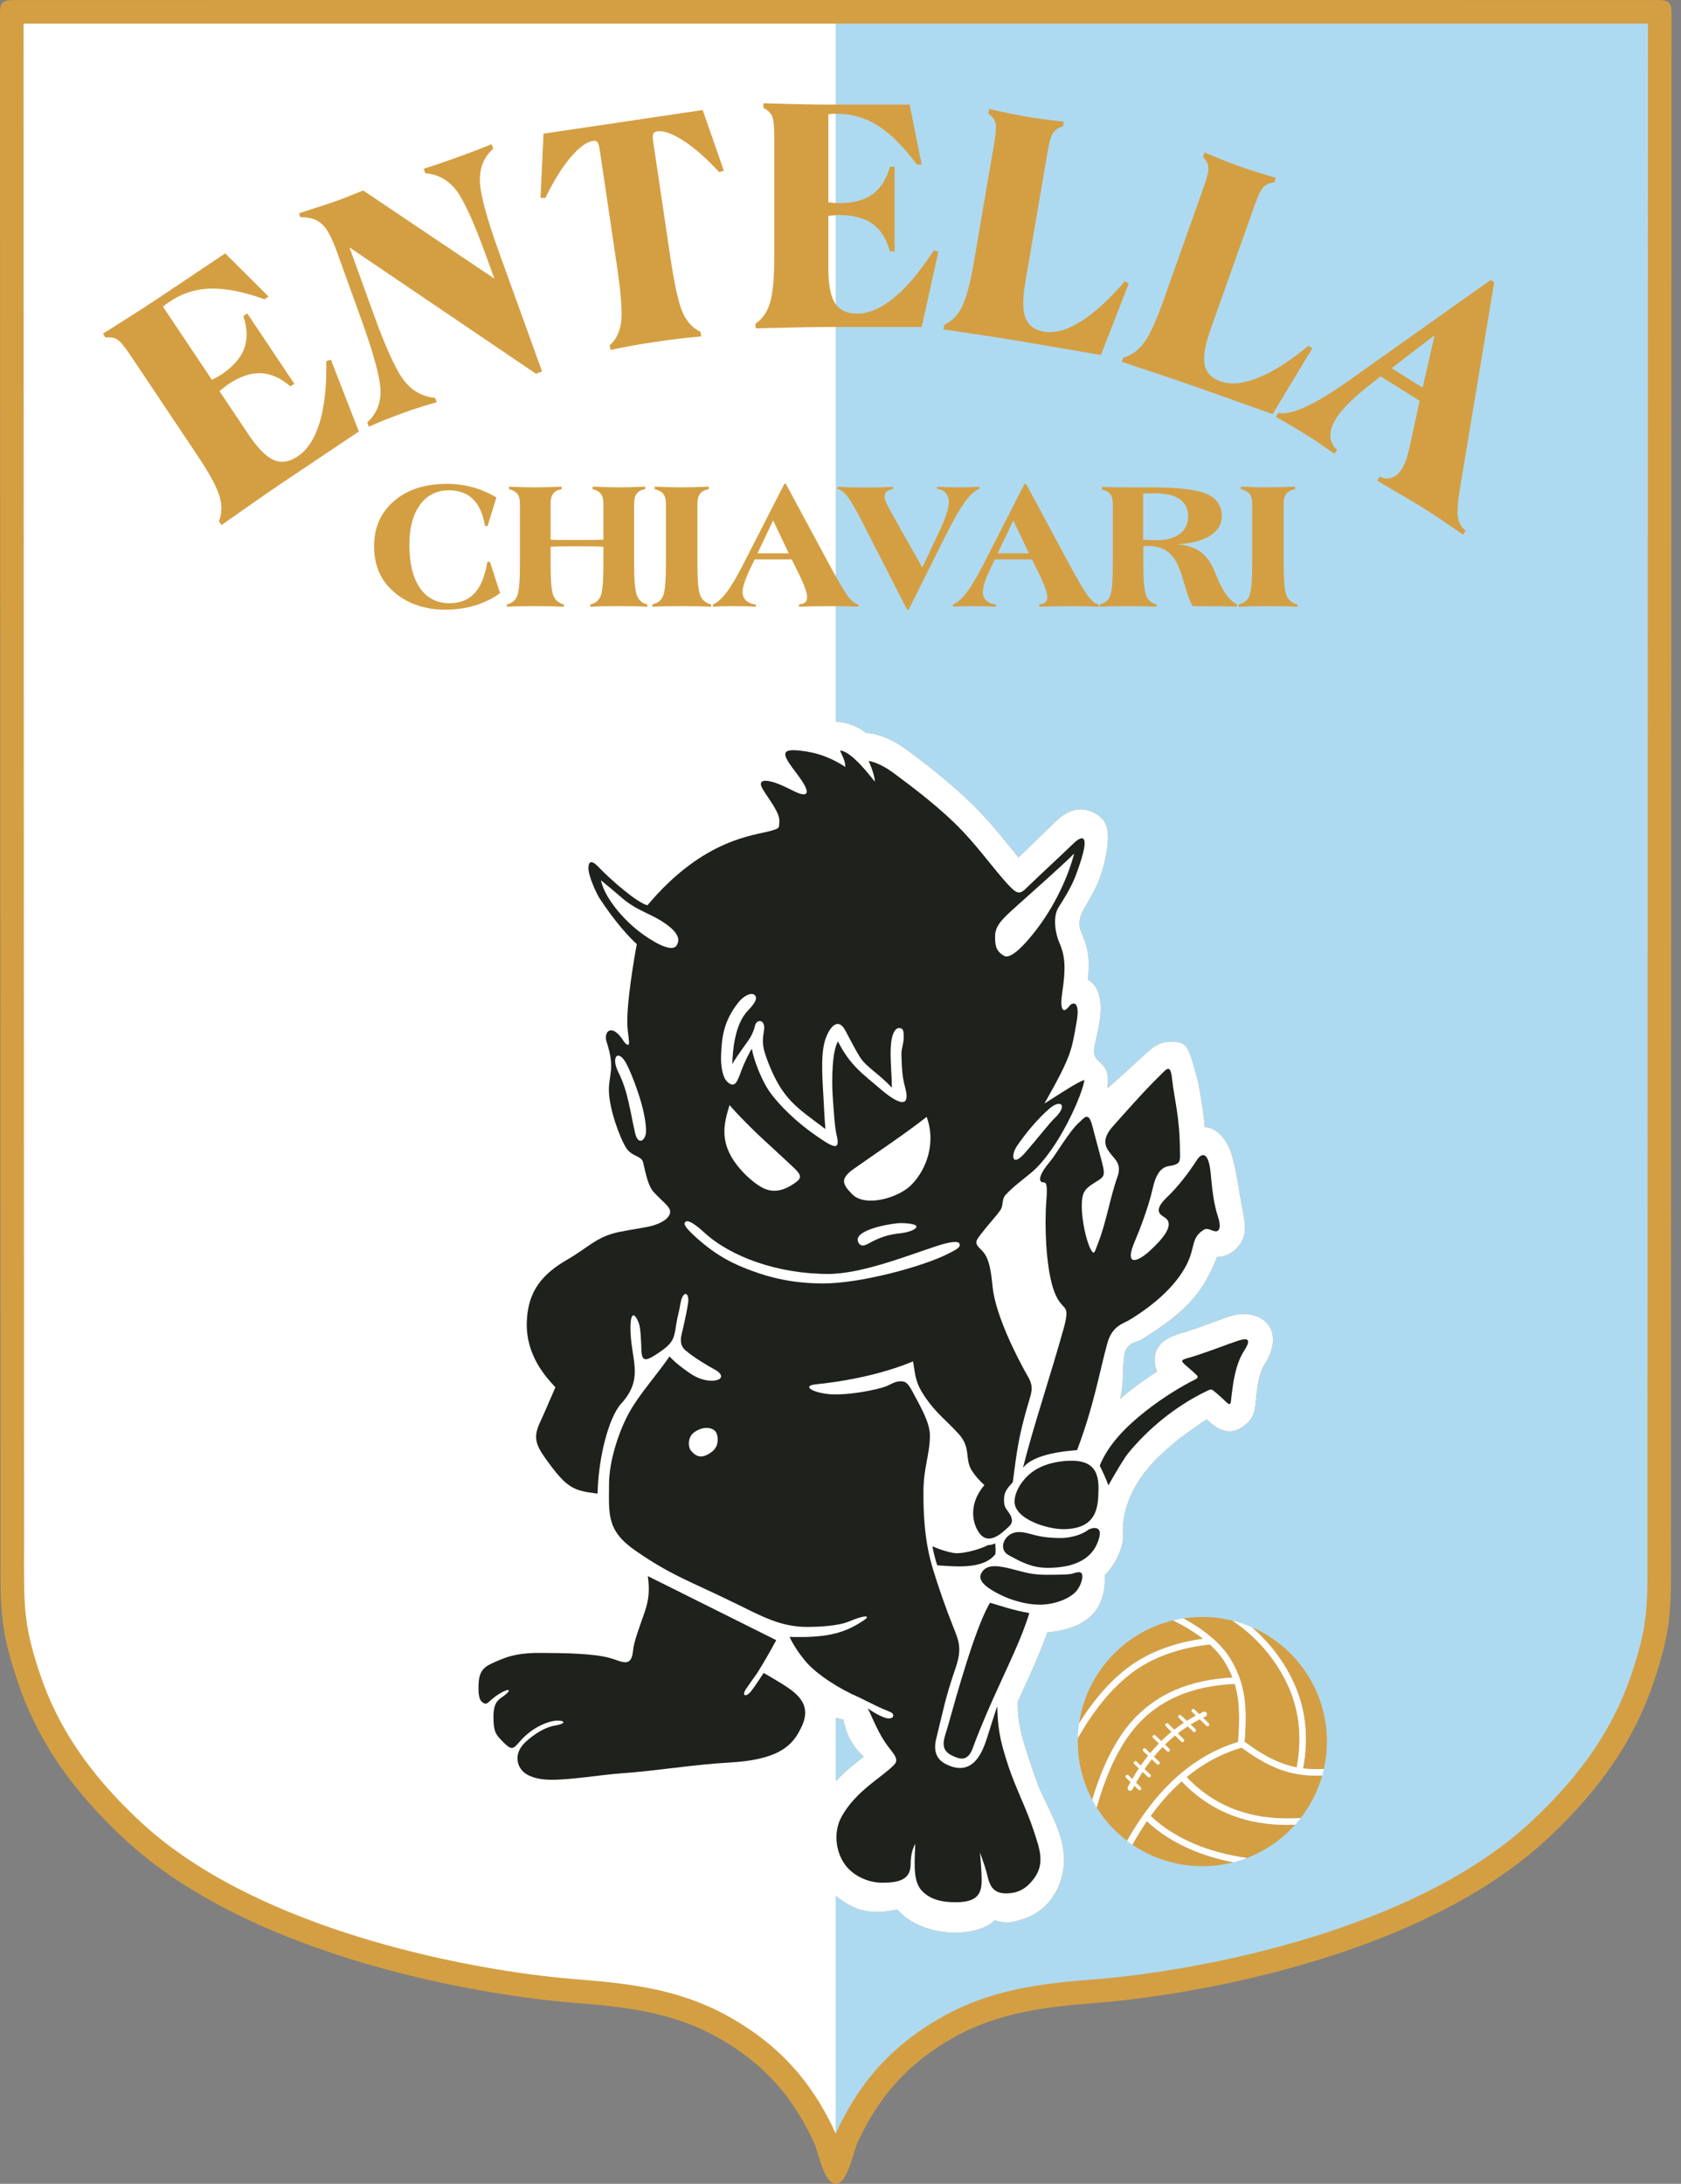
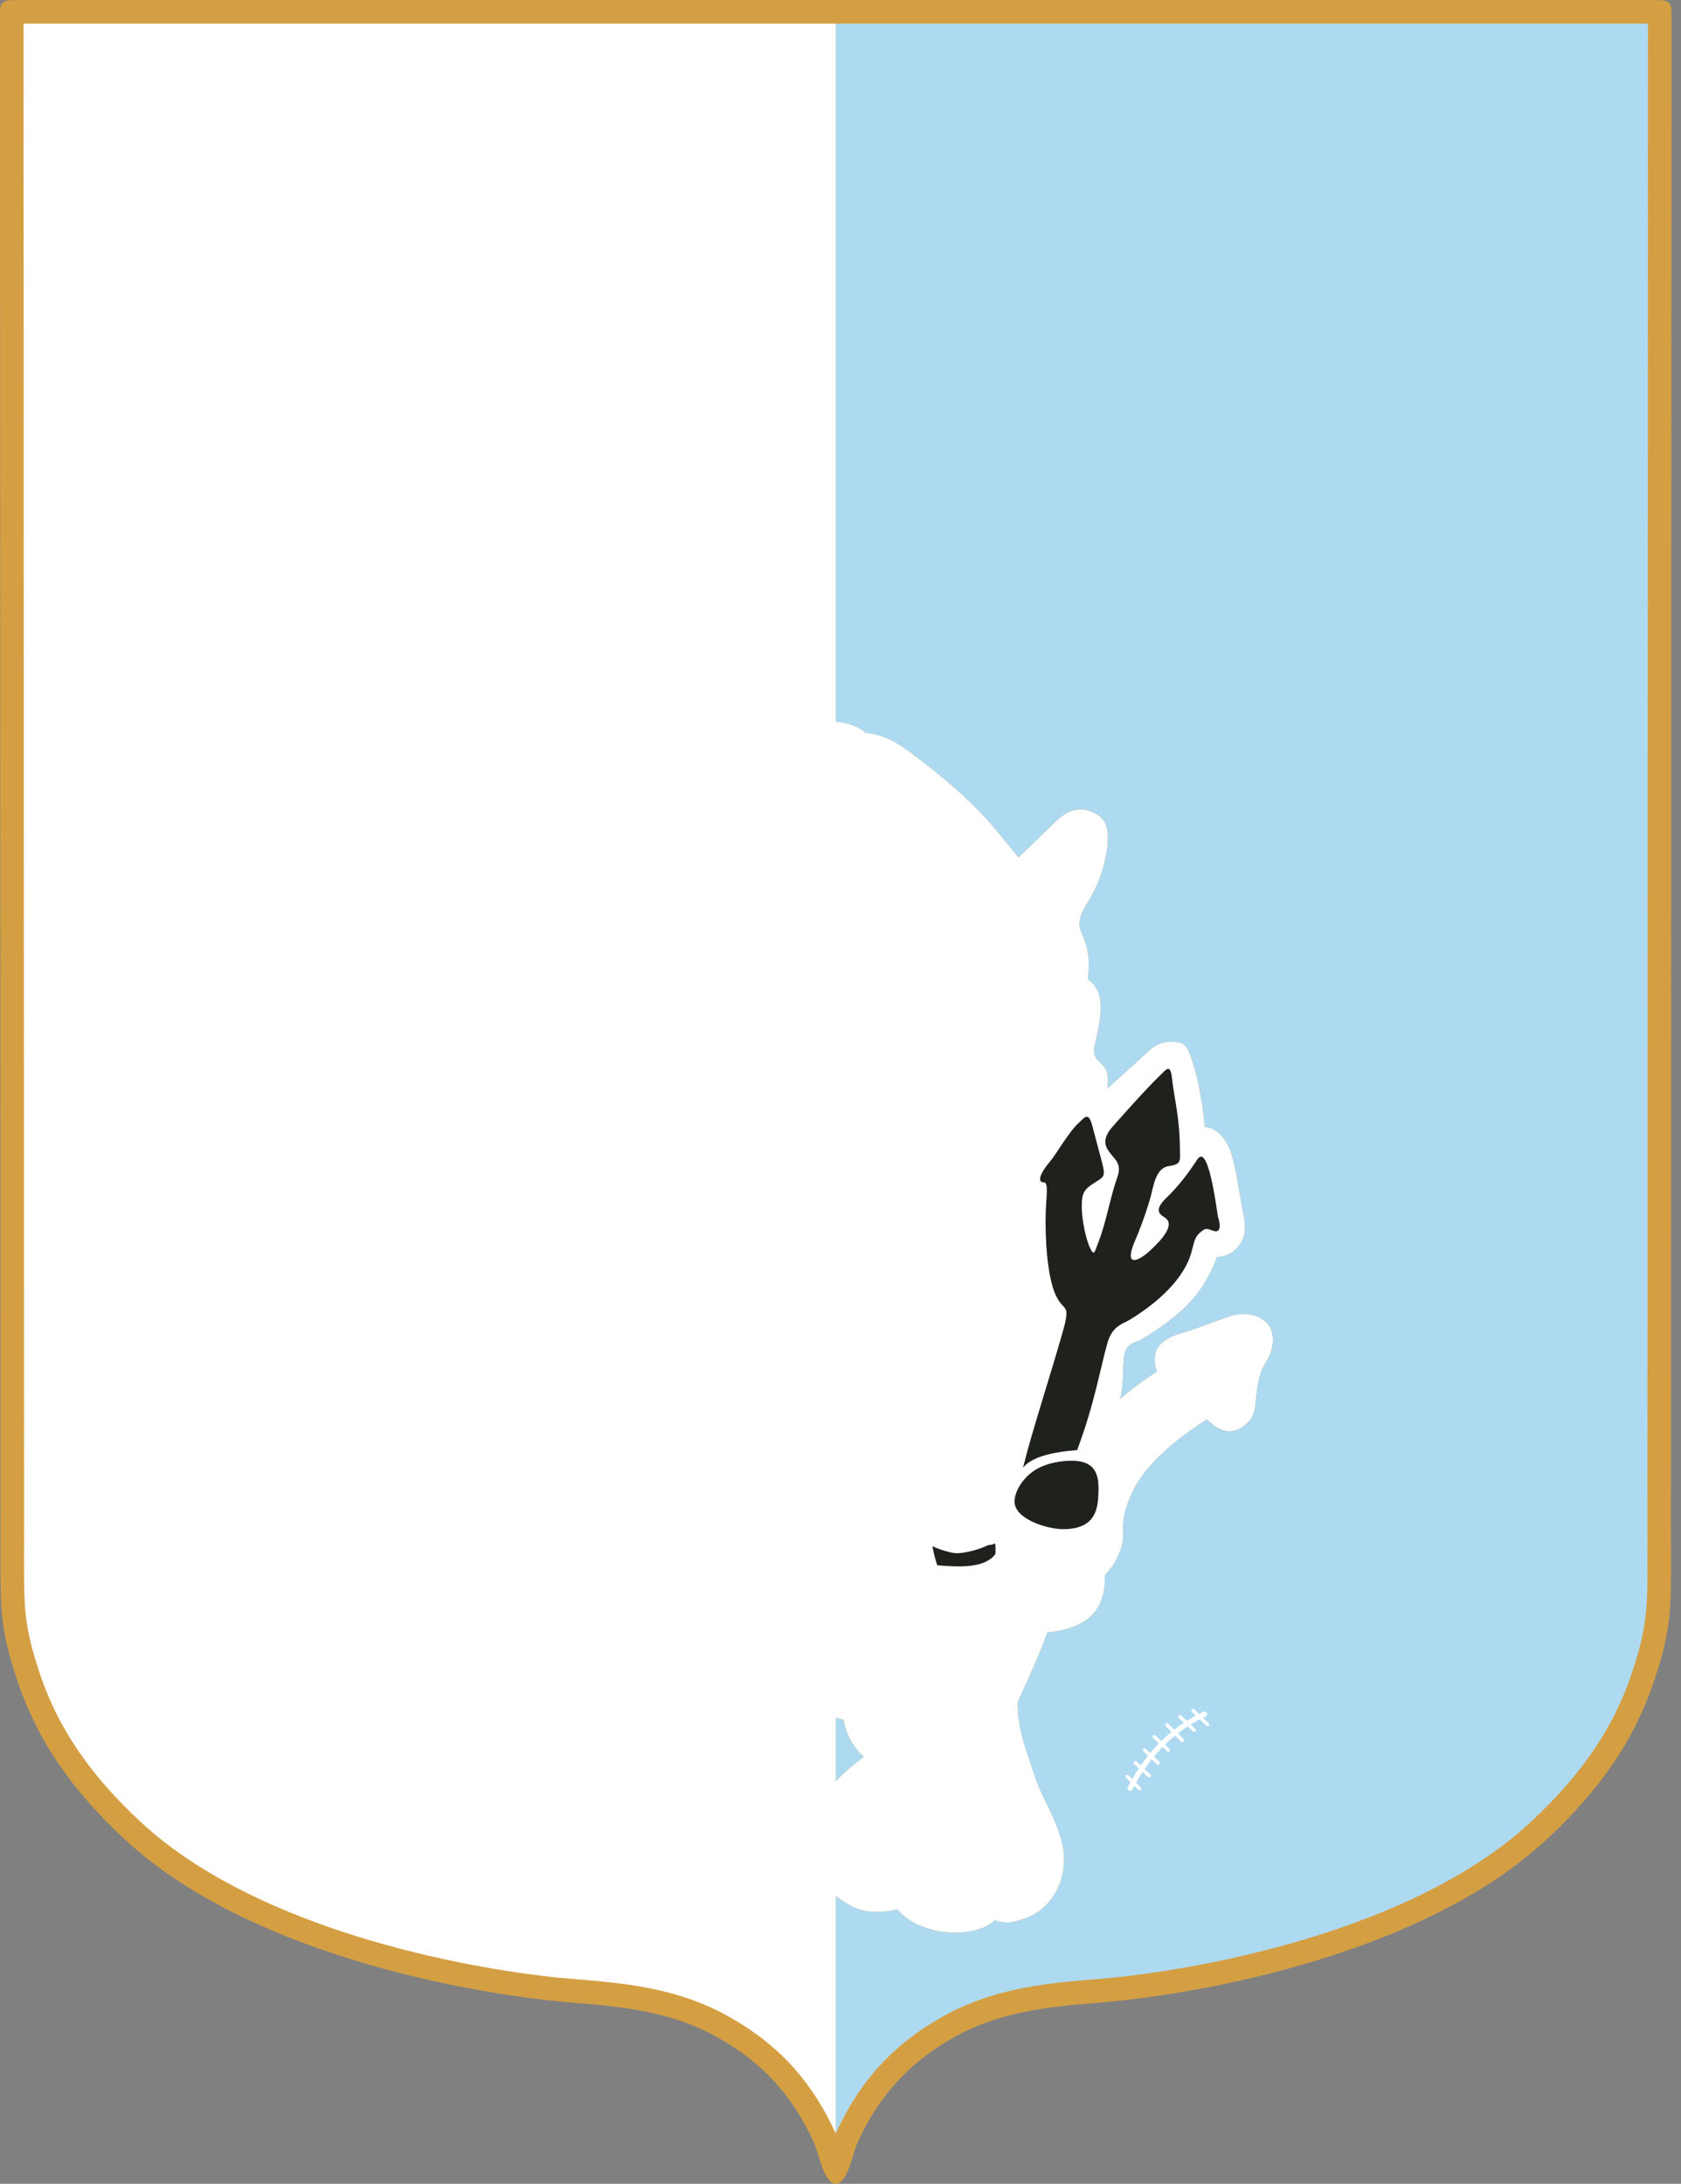
<svg xmlns="http://www.w3.org/2000/svg" width="77" height="100" viewBox="0 0 77 100" fill="none">
  <rect x="0" y="0" width="77" height="100" fill="#808080" stroke="none" />
  <g clip-path="url(#clip0_129_1750)">
    <path fill-rule="evenodd" clip-rule="evenodd" d="M38.283 100C37.742 100 37.485 98.55 37.301 98.145C36.71 96.847 36.016 95.872 35.279 95.114C34.544 94.357 33.756 93.805 32.98 93.356C30.788 92.085 28.414 91.887 26.446 91.723C26.033 91.689 25.638 91.655 25.183 91.605C22.123 91.266 17.857 90.463 13.816 88.941C10.803 87.806 7.907 86.267 5.7 84.214C4.457 83.057 3.455 81.908 2.655 80.725C1.847 79.531 1.243 78.297 0.802 76.982C0.015 74.633 0.018 73.731 0.024 71.239C0.025 70.993 0.025 70.731 0.025 70.45L0 1.174V0.674C0 0.184 0.042 0.004 0.616 0.004L1.211 0.004L38.283 0L75.355 0.004L75.949 0.004C76.523 0.004 76.566 0.184 76.566 0.674V1.174L76.54 70.45C76.54 70.731 76.541 70.993 76.542 71.239C76.548 73.731 76.55 74.633 75.764 76.982C75.323 78.297 74.719 79.531 73.911 80.725C73.111 81.908 72.109 83.057 70.865 84.214C68.659 86.267 65.763 87.806 62.75 88.941C58.709 90.463 54.443 91.266 51.382 91.605C50.928 91.655 50.533 91.689 50.119 91.723C48.152 91.887 45.778 92.085 43.585 93.356C42.81 93.805 42.021 94.357 41.287 95.114C40.55 95.872 39.856 96.847 39.265 98.145C39.081 98.55 38.824 100 38.283 100Z" fill="#D49F43" />
    <path fill-rule="evenodd" clip-rule="evenodd" d="M58.045 60.601C57.697 60.211 57.026 60.046 56.332 60.275C56.121 60.345 55.843 60.447 55.544 60.557C55.067 60.732 54.589 60.91 54.101 61.052C53.447 61.242 52.593 61.631 52.995 62.809C52.404 63.184 51.84 63.601 51.307 64.055C51.498 63.312 51.393 62.815 51.498 62.056C51.578 61.48 52.093 61.455 52.261 61.353C53.438 60.634 54.632 59.775 55.287 58.55C55.499 58.154 55.666 57.824 55.735 57.564C56.141 57.55 56.491 57.373 56.744 57.05C57.167 56.51 57.022 55.958 56.905 55.333C56.672 54.082 56.553 52.972 56.205 52.367C55.972 51.961 55.649 51.639 55.181 51.608C55.135 50.958 55.06 50.572 54.983 50.108C54.936 49.827 54.868 49.474 54.797 49.219C54.407 47.818 54.339 47.709 53.629 47.704C53.046 47.701 52.73 48.014 52.292 48.423C51.815 48.867 51.319 49.313 50.725 49.837C50.922 48.377 49.924 48.887 50.148 47.847C50.339 46.961 50.782 45.47 49.833 44.854C49.917 44 49.883 43.48 49.532 42.688C49.384 42.353 49.423 41.99 49.689 41.548C49.955 41.107 50.23 40.61 50.369 40.227C50.673 39.389 50.764 38.627 50.75 38.276C50.73 37.783 50.591 37.398 49.966 37.154C49.316 36.901 48.77 37.21 48.34 37.63C47.809 38.149 47.194 38.752 46.653 39.263C46.509 39.091 46.406 38.961 46.241 38.758C45.844 38.27 45.412 37.737 44.979 37.279C43.903 36.141 42.587 35.116 41.66 34.425C41.036 33.959 40.362 33.599 39.651 33.563C39.376 33.276 38.715 33.058 38.342 33.054C38.323 33.054 38.302 33.053 38.282 33.053V1.082H1.078L1.103 70.449C1.104 73.436 1.018 74.228 1.825 76.638C2.641 79.074 4.074 81.226 6.436 83.422C11.378 88.02 20.109 89.954 25.301 90.53C27.565 90.781 30.615 90.736 33.522 92.421C35.219 93.405 36.986 94.85 38.282 97.698V86.813C38.502 86.996 38.756 87.161 39.049 87.308C39.648 87.608 40.421 87.597 41.104 87.435C42.214 88.735 44.714 88.768 45.559 87.935C46.12 88.098 46.358 88.046 46.941 87.85C48.015 87.488 48.738 86.398 48.737 85.163C48.737 84.106 48.194 83.138 47.739 82.177C47.488 81.647 47.293 81.014 47.16 80.617C46.905 79.853 46.59 78.962 46.621 77.922C47.056 76.968 47.629 75.742 47.972 74.751C49.478 74.598 50.677 73.989 50.605 72.132C50.937 71.803 51.133 71.432 51.228 71.214C51.441 70.725 51.463 70.435 51.446 70.114C51.395 69.196 51.858 68.118 52.522 67.305C52.937 66.796 53.496 66.296 54.059 65.848C54.158 65.77 54.999 65.162 55.275 64.992C56.008 65.714 56.604 65.699 57.188 65.106C57.52 64.769 57.488 64.377 57.543 63.945C57.603 63.462 57.668 62.884 57.925 62.483C58.383 61.77 58.44 61.043 58.045 60.601ZM38.282 81.568V78.662C38.403 78.693 38.521 78.721 38.639 78.75C38.772 79.475 39.092 80.012 39.566 80.443C39.166 80.753 38.707 81.109 38.282 81.568Z" fill="white" />
    <path fill-rule="evenodd" clip-rule="evenodd" d="M39.566 80.443C39.092 80.011 38.772 79.475 38.639 78.75C38.521 78.721 38.403 78.692 38.282 78.662V81.568C38.707 81.109 39.166 80.753 39.566 80.443Z" fill="#AEDAF1" />
    <path fill-rule="evenodd" clip-rule="evenodd" d="M75.487 1.082H38.282V33.053C38.302 33.053 38.322 33.054 38.342 33.054C38.715 33.058 39.376 33.276 39.651 33.563C40.362 33.599 41.036 33.959 41.66 34.425C42.587 35.116 43.903 36.141 44.979 37.279C45.412 37.737 45.844 38.27 46.24 38.758C46.406 38.961 46.509 39.091 46.653 39.263C47.194 38.752 47.809 38.149 48.34 37.63C48.77 37.21 49.316 36.901 49.966 37.154C50.591 37.398 50.73 37.783 50.75 38.276C50.764 38.627 50.673 39.389 50.369 40.227C50.23 40.61 49.955 41.107 49.689 41.548C49.423 41.99 49.384 42.353 49.532 42.688C49.883 43.48 49.917 44 49.833 44.854C50.782 45.47 50.339 46.961 50.148 47.847C49.923 48.887 50.922 48.377 50.725 49.837C51.319 49.313 51.815 48.867 52.292 48.423C52.73 48.014 53.046 47.701 53.629 47.704C54.339 47.709 54.407 47.818 54.797 49.219C54.868 49.474 54.935 49.827 54.983 50.108C55.06 50.572 55.135 50.958 55.181 51.608C55.649 51.639 55.972 51.961 56.205 52.367C56.553 52.972 56.672 54.082 56.905 55.333C57.022 55.958 57.167 56.51 56.744 57.05C56.491 57.373 56.141 57.55 55.735 57.564C55.666 57.824 55.499 58.154 55.287 58.55C54.632 59.775 53.438 60.634 52.261 61.353C52.093 61.455 51.578 61.48 51.498 62.056C51.393 62.815 51.498 63.312 51.307 64.055C51.84 63.601 52.404 63.184 52.995 62.809C52.593 61.631 53.447 61.242 54.101 61.052C54.589 60.91 55.067 60.732 55.544 60.557C55.843 60.447 56.121 60.345 56.332 60.275C57.026 60.046 57.697 60.211 58.045 60.601C58.44 61.043 58.383 61.77 57.925 62.483C57.668 62.884 57.603 63.462 57.543 63.945C57.488 64.377 57.52 64.769 57.188 65.106C56.604 65.699 56.007 65.714 55.275 64.992C54.999 65.162 54.158 65.77 54.059 65.848C53.496 66.296 52.937 66.796 52.522 67.305C51.858 68.118 51.395 69.196 51.445 70.114C51.463 70.435 51.441 70.725 51.228 71.214C51.133 71.432 50.937 71.803 50.605 72.132C50.677 73.989 49.478 74.598 47.972 74.751C47.629 75.742 47.056 76.968 46.62 77.922C46.59 78.962 46.905 79.853 47.16 80.617C47.293 81.014 47.488 81.647 47.739 82.177C48.194 83.138 48.737 84.106 48.737 85.163C48.738 86.398 48.015 87.488 46.941 87.85C46.358 88.046 46.12 88.098 45.559 87.935C44.714 88.768 42.214 88.735 41.104 87.435C40.421 87.597 39.648 87.608 39.049 87.308C38.756 87.161 38.502 86.996 38.282 86.813V97.698C39.579 94.85 41.346 93.405 43.043 92.421C45.95 90.736 48.999 90.781 51.263 90.53C56.456 89.954 65.187 88.02 70.129 83.422C72.49 81.226 73.924 79.074 74.74 76.638C75.547 74.228 75.46 73.436 75.462 70.449L75.487 1.082Z" fill="#AEDAF1" />
-     <path fill-rule="evenodd" clip-rule="evenodd" d="M38.85 27.309C38.676 27.083 38.382 26.586 37.968 25.817L35.998 22.156H35.928L34.035 25.858C33.745 26.423 33.492 26.849 33.274 27.133C33.058 27.417 32.852 27.6 32.654 27.683V27.782C32.786 27.773 32.919 27.767 33.051 27.763C33.189 27.759 33.377 27.757 33.613 27.757C33.846 27.757 34.037 27.759 34.185 27.763C34.336 27.767 34.48 27.774 34.619 27.782L34.623 27.683C34.432 27.661 34.282 27.599 34.175 27.498C34.069 27.398 34.016 27.265 34.016 27.101C34.016 26.981 34.049 26.824 34.117 26.629C34.183 26.435 34.288 26.191 34.431 25.899L34.566 25.616H36.265L36.552 26.194C36.693 26.475 36.798 26.713 36.867 26.906C36.937 27.098 36.972 27.242 36.972 27.339C36.972 27.445 36.944 27.525 36.886 27.577C36.829 27.628 36.731 27.663 36.594 27.683L36.599 27.782C36.827 27.774 37.056 27.767 37.285 27.763C37.519 27.759 37.81 27.757 38.161 27.757C38.443 27.757 38.67 27.759 38.838 27.763C38.999 27.767 39.16 27.773 39.321 27.782L39.325 27.683C39.182 27.661 39.025 27.536 38.85 27.309ZM34.698 25.337L35.414 23.829L36.13 25.337H34.698ZM55.745 26.421C55.698 26.311 55.664 26.228 55.642 26.17C55.472 25.757 55.252 25.455 54.982 25.262C54.712 25.069 54.35 24.956 53.898 24.92C54.542 24.895 55.049 24.769 55.415 24.543C55.783 24.316 55.967 24.015 55.967 23.64C55.967 23.157 55.734 22.814 55.268 22.615C54.802 22.415 53.951 22.316 52.717 22.316H51.832C51.38 22.317 50.928 22.311 50.476 22.299V22.414C50.657 22.46 50.785 22.533 50.861 22.634C50.935 22.733 50.974 22.879 50.974 23.07V25.858C50.974 26.607 50.931 27.085 50.849 27.291C50.764 27.498 50.607 27.626 50.377 27.675V27.782C50.544 27.774 50.719 27.767 50.902 27.763C51.084 27.759 51.33 27.757 51.64 27.757C51.963 27.757 52.223 27.759 52.417 27.763C52.612 27.767 52.799 27.774 52.977 27.782V27.675C52.744 27.62 52.584 27.486 52.499 27.27C52.414 27.056 52.372 26.586 52.372 25.858V25.01C52.391 25.01 52.422 25.009 52.464 25.006C52.507 25.003 52.537 25.001 52.557 25.001C52.867 25.001 53.126 25.056 53.332 25.165C53.54 25.274 53.712 25.447 53.853 25.682C53.976 25.887 54.106 26.229 54.242 26.708C54.377 27.186 54.507 27.536 54.629 27.757C55.112 27.757 55.501 27.759 55.796 27.762C56.091 27.764 56.381 27.768 56.666 27.774V27.662C56.332 27.53 56.025 27.118 55.745 26.421ZM52.96 24.736C52.897 24.736 52.767 24.732 52.574 24.723C52.504 24.721 52.434 24.719 52.363 24.719V22.603C52.441 22.597 52.519 22.593 52.596 22.592C52.674 22.59 52.776 22.59 52.902 22.59C53.407 22.59 53.785 22.68 54.04 22.858C54.294 23.035 54.42 23.3 54.42 23.652C54.42 23.994 54.292 24.26 54.038 24.45C53.783 24.64 53.423 24.736 52.96 24.736ZM44.861 22.39L44.857 22.291C44.543 22.308 44.229 22.316 43.914 22.316C43.762 22.316 43.601 22.314 43.437 22.31C43.273 22.306 43.099 22.299 42.915 22.291V22.39C43.085 22.404 43.218 22.464 43.316 22.572C43.413 22.681 43.462 22.825 43.462 23.005C43.462 23.131 43.43 23.294 43.366 23.497C43.301 23.7 43.207 23.935 43.084 24.207L42.248 25.985L40.891 23.584C40.752 23.335 40.655 23.149 40.601 23.028C40.548 22.907 40.521 22.814 40.521 22.751C40.521 22.648 40.552 22.567 40.614 22.509C40.676 22.452 40.773 22.413 40.907 22.39V22.291C40.264 22.324 39.62 22.332 38.977 22.316C38.77 22.31 38.564 22.302 38.358 22.291V22.39C38.505 22.415 38.66 22.53 38.821 22.737C38.981 22.943 39.228 23.374 39.562 24.03L41.549 27.917H41.623L43.343 24.473C43.675 23.809 43.962 23.31 44.205 22.977C44.447 22.643 44.666 22.447 44.861 22.39ZM49.853 27.309C49.679 27.083 49.384 26.586 48.97 25.817L47 22.156H46.93L45.038 25.858C44.747 26.423 44.494 26.849 44.277 27.133C44.06 27.417 43.854 27.6 43.656 27.683V27.782C43.788 27.773 43.921 27.767 44.053 27.763C44.191 27.759 44.379 27.757 44.615 27.757C44.848 27.757 45.039 27.759 45.188 27.763C45.338 27.767 45.483 27.774 45.622 27.782L45.626 27.683C45.435 27.661 45.285 27.599 45.178 27.498C45.072 27.398 45.018 27.265 45.018 27.101C45.018 26.981 45.052 26.824 45.119 26.629C45.185 26.435 45.29 26.191 45.434 25.899L45.568 25.616H47.267L47.555 26.194C47.695 26.475 47.8 26.713 47.87 26.906C47.94 27.098 47.975 27.242 47.975 27.339C47.975 27.445 47.947 27.525 47.889 27.577C47.831 27.628 47.733 27.663 47.597 27.683L47.601 27.782C47.826 27.774 48.055 27.767 48.288 27.763C48.58 27.758 48.872 27.756 49.164 27.757C49.446 27.757 49.672 27.759 49.84 27.763C50.001 27.767 50.162 27.773 50.323 27.782L50.328 27.683C50.184 27.661 50.027 27.536 49.853 27.309ZM45.7 25.337L46.416 23.829L47.132 25.337H45.7ZM32.078 27.269C31.99 27.056 31.946 26.586 31.946 25.858V23.055C31.946 22.86 31.987 22.712 32.067 22.61C32.148 22.508 32.282 22.436 32.468 22.398V22.284C32.255 22.294 32.042 22.302 31.831 22.307C31.412 22.319 30.993 22.319 30.575 22.307C30.377 22.302 30.181 22.294 29.989 22.284V22.398C30.176 22.445 30.308 22.517 30.387 22.618C30.463 22.718 30.503 22.863 30.503 23.055V25.858C30.503 26.607 30.459 27.084 30.374 27.29C30.287 27.494 30.124 27.623 29.882 27.675V27.782C30.055 27.774 30.236 27.767 30.426 27.763C30.614 27.759 30.868 27.757 31.185 27.757C31.519 27.757 31.789 27.759 31.991 27.763C32.195 27.767 32.388 27.774 32.575 27.782V27.675C32.331 27.617 32.165 27.482 32.078 27.269ZM29.175 27.267C29.089 27.046 29.047 26.577 29.047 25.858V23.055C29.047 22.855 29.088 22.704 29.168 22.6C29.249 22.495 29.377 22.428 29.553 22.398V22.284C29.348 22.294 29.145 22.302 28.946 22.307C28.748 22.313 28.546 22.316 28.34 22.316C28.135 22.316 27.933 22.313 27.733 22.307C27.536 22.302 27.34 22.294 27.143 22.284V22.398C27.316 22.436 27.442 22.508 27.521 22.611C27.601 22.716 27.64 22.863 27.64 23.055V24.71C27.351 24.721 27.062 24.726 26.773 24.727H26.089C25.804 24.727 25.608 24.726 25.497 24.723C25.405 24.721 25.313 24.716 25.221 24.706V23.055C25.221 22.858 25.261 22.708 25.341 22.603C25.419 22.499 25.549 22.431 25.727 22.398V22.284C25.525 22.294 25.32 22.302 25.115 22.307C24.706 22.319 24.298 22.319 23.889 22.307C23.699 22.302 23.508 22.294 23.318 22.284V22.398C23.499 22.445 23.627 22.517 23.702 22.618C23.777 22.718 23.815 22.863 23.815 23.055V25.858C23.815 26.607 23.773 27.085 23.69 27.291C23.606 27.498 23.448 27.626 23.218 27.675V27.782C23.385 27.774 23.561 27.767 23.743 27.763C23.926 27.759 24.171 27.757 24.482 27.757C24.805 27.757 25.064 27.759 25.261 27.763C25.457 27.767 25.645 27.774 25.826 27.782V27.675C25.594 27.617 25.433 27.484 25.349 27.274C25.264 27.066 25.221 26.594 25.221 25.858V25.035C25.324 25.029 25.427 25.025 25.53 25.023C25.645 25.02 25.832 25.018 26.089 25.018H26.773C27.03 25.018 27.216 25.02 27.332 25.023C27.447 25.025 27.55 25.029 27.64 25.035V25.858C27.64 26.61 27.598 27.09 27.513 27.295C27.428 27.501 27.27 27.628 27.04 27.675L27.044 27.782C27.219 27.774 27.4 27.767 27.588 27.763C27.777 27.759 28.026 27.757 28.34 27.757C28.653 27.757 28.905 27.759 29.096 27.763C29.289 27.767 29.474 27.774 29.652 27.782V27.675C29.419 27.623 29.259 27.487 29.175 27.267ZM58.932 27.269C58.844 27.056 58.8 26.586 58.8 25.858V23.055C58.8 22.86 58.841 22.712 58.921 22.61C59.002 22.508 59.136 22.436 59.323 22.398V22.284C59.109 22.294 58.896 22.302 58.685 22.307C58.266 22.319 57.847 22.319 57.429 22.307C57.231 22.302 57.036 22.294 56.843 22.284V22.398C57.03 22.445 57.162 22.517 57.241 22.618C57.318 22.718 57.357 22.863 57.357 23.055V25.858C57.357 26.607 57.313 27.084 57.228 27.29C57.141 27.494 56.978 27.623 56.736 27.675V27.782C56.909 27.774 57.09 27.767 57.28 27.763C57.533 27.758 57.786 27.756 58.039 27.757C58.373 27.757 58.643 27.759 58.845 27.763C59.049 27.767 59.243 27.774 59.429 27.782V27.675C59.185 27.617 59.019 27.482 58.932 27.269ZM22.322 25.732C22.216 26.38 22.022 26.856 21.741 27.162C21.459 27.469 21.076 27.621 20.591 27.621C20.01 27.621 19.558 27.389 19.235 26.923C18.914 26.457 18.752 25.802 18.752 24.961C18.752 24.173 18.914 23.559 19.238 23.116C19.561 22.673 20.006 22.452 20.57 22.452C21.028 22.452 21.396 22.589 21.672 22.863C21.949 23.139 22.13 23.543 22.216 24.079L22.331 24.096L22.738 22.779C22.399 22.575 22.034 22.418 21.653 22.312C21.265 22.207 20.865 22.155 20.464 22.156C19.465 22.156 18.661 22.418 18.052 22.942C17.441 23.465 17.136 24.152 17.136 25.001C17.136 25.469 17.218 25.88 17.379 26.233C17.541 26.587 17.791 26.902 18.128 27.179C18.421 27.417 18.759 27.599 19.144 27.726C19.527 27.854 19.936 27.917 20.369 27.917C20.868 27.917 21.326 27.855 21.743 27.731C22.159 27.606 22.552 27.415 22.907 27.162L22.442 25.724L22.322 25.732ZM66.784 23.699C66.741 23.449 66.769 23.012 66.872 22.387L68.445 12.923L68.281 12.82L62.033 17.252L61.77 17.439C60.208 18.545 59.135 19.034 58.554 18.904L58.439 19.088C58.714 19.243 58.969 19.387 59.203 19.525C59.437 19.663 59.648 19.793 59.843 19.915C60.024 20.029 60.224 20.158 60.441 20.304C60.655 20.448 60.885 20.608 61.126 20.778L61.248 20.598C61.05 20.433 60.95 20.225 60.941 19.974C60.931 19.724 61.02 19.452 61.204 19.159C61.365 18.902 61.609 18.622 61.934 18.316C62.26 18.01 62.696 17.65 63.246 17.235L65.028 18.355L64.571 20.46C64.523 20.678 64.471 20.874 64.411 21.043C64.351 21.216 64.285 21.36 64.213 21.476C64.082 21.684 63.926 21.818 63.748 21.876C63.568 21.937 63.385 21.92 63.198 21.824L63.082 22.008C63.129 22.038 63.209 22.085 63.318 22.148C64.237 22.682 64.893 23.073 65.284 23.319C65.633 23.538 66.174 23.9 66.899 24.399L67.019 24.484L67.134 24.3C66.944 24.152 66.828 23.953 66.784 23.699ZM65.164 17.751L63.745 16.859L65.715 15.35L65.164 17.751ZM51.521 12.884C50.803 13.721 50.128 14.336 49.497 14.728C48.866 15.117 48.307 15.271 47.821 15.188C47.389 15.114 47.107 14.904 46.973 14.557C46.841 14.21 46.839 13.665 46.966 12.924L47.989 6.939C48.066 6.49 48.152 6.2 48.249 6.07C48.348 5.938 48.494 5.843 48.69 5.784L48.726 5.572C48.251 5.515 47.893 5.472 47.66 5.44C47.441 5.41 47.224 5.376 47.007 5.339C46.791 5.302 46.575 5.262 46.36 5.218C46.125 5.17 45.773 5.091 45.306 4.987L45.269 5.199C45.439 5.321 45.548 5.459 45.593 5.616C45.638 5.769 45.623 6.073 45.547 6.522L44.609 12.006C44.446 12.961 44.266 13.637 44.068 14.039C43.87 14.441 43.597 14.718 43.25 14.872L43.214 15.083C43.971 15.194 44.653 15.295 45.26 15.388C45.869 15.482 46.31 15.552 46.585 15.599L50.43 16.256L51.706 12.977L51.521 12.884ZM40.963 13.624C40.368 14.114 39.799 14.36 39.258 14.36C38.788 14.36 38.452 14.2 38.248 13.88C38.044 13.561 37.943 13.024 37.943 12.27V9.886C38.047 9.874 38.151 9.863 38.256 9.854C38.326 9.849 38.389 9.847 38.439 9.847C39.081 9.847 39.59 9.98 39.966 10.25C40.34 10.517 40.606 10.939 40.765 11.513H40.979V7.636H40.765C40.606 8.204 40.34 8.623 39.966 8.896C39.59 9.166 39.081 9.302 38.439 9.302C38.389 9.302 38.326 9.299 38.256 9.294C38.185 9.289 38.081 9.278 37.943 9.262V5.234C37.995 5.224 38.047 5.216 38.099 5.213C38.154 5.21 38.235 5.21 38.347 5.21C39.021 5.21 39.648 5.394 40.227 5.763C40.804 6.133 41.394 6.722 41.997 7.536H42.219L41.668 4.789H38.003C37.611 4.789 37.154 4.784 36.634 4.773C36.079 4.761 35.524 4.746 34.969 4.729V4.943C35.157 5.035 35.287 5.153 35.358 5.3C35.428 5.444 35.465 5.745 35.465 6.201V11.764C35.465 12.731 35.402 13.43 35.274 13.859C35.146 14.289 34.924 14.608 34.608 14.818V15.033C35.373 15.014 36.063 14.999 36.676 14.988C37.292 14.978 37.739 14.973 38.018 14.973H42.219L42.984 11.526L42.77 11.465C42.162 12.411 41.561 13.131 40.963 13.624ZM14.945 16.539C14.966 17.663 14.867 18.595 14.645 19.337C14.422 20.076 14.086 20.597 13.637 20.897C13.246 21.159 12.877 21.213 12.53 21.061C12.184 20.909 11.8 20.519 11.381 19.892L10.055 17.912C10.135 17.843 10.216 17.776 10.298 17.711C10.354 17.668 10.404 17.63 10.445 17.603C10.979 17.246 11.476 17.073 11.939 17.088C12.398 17.103 12.854 17.305 13.305 17.693L13.483 17.574L11.327 14.353L11.149 14.472C11.333 15.033 11.345 15.529 11.186 15.963C11.024 16.396 10.676 16.793 10.142 17.15C10.091 17.184 10.039 17.215 9.986 17.245C9.894 17.296 9.802 17.346 9.708 17.393L7.467 14.046C7.505 14.008 7.544 13.972 7.586 13.941C7.63 13.908 7.697 13.863 7.79 13.801C8.35 13.426 8.973 13.23 9.66 13.214C10.345 13.2 11.163 13.362 12.118 13.703L12.302 13.58L10.316 11.603L7.27 13.642C6.89 13.895 6.508 14.145 6.124 14.39C5.656 14.689 5.186 14.986 4.715 15.28L4.834 15.458C5.042 15.43 5.216 15.455 5.356 15.538C5.494 15.618 5.692 15.848 5.946 16.227L9.04 20.85C9.578 21.654 9.915 22.27 10.048 22.698C10.18 23.126 10.174 23.515 10.028 23.865L10.147 24.043C10.773 23.602 11.337 23.206 11.841 22.856C12.208 22.6 12.577 22.347 12.947 22.096L16.438 19.76L15.157 16.47L14.945 16.539ZM59.945 15.827C59.095 16.528 58.325 17.019 57.636 17.297C56.948 17.573 56.371 17.629 55.906 17.464C55.493 17.317 55.251 17.061 55.178 16.697C55.108 16.333 55.199 15.795 55.451 15.087L57.483 9.365C57.636 8.936 57.771 8.664 57.888 8.553C58.008 8.44 58.169 8.372 58.371 8.347L58.443 8.144C57.985 8.007 57.64 7.903 57.416 7.832C57.189 7.76 56.981 7.689 56.789 7.621C56.6 7.554 56.394 7.478 56.173 7.391C55.949 7.303 55.616 7.165 55.173 6.983L55.102 7.185C55.248 7.335 55.332 7.489 55.349 7.651C55.367 7.81 55.301 8.106 55.148 8.536L53.286 13.778C52.962 14.692 52.67 15.327 52.405 15.689C52.141 16.051 51.825 16.278 51.457 16.37L51.385 16.572C52.112 16.811 52.767 17.027 53.349 17.222C53.773 17.364 54.196 17.509 54.619 17.657L58.294 18.962L60.112 15.95L59.945 15.827ZM21.981 8.257C21.974 7.661 22.177 7.179 22.592 6.812L22.516 6.602C22.338 6.678 22.142 6.757 21.93 6.839C21.614 6.96 21.298 7.077 20.98 7.191C20.658 7.308 20.336 7.422 20.012 7.532C19.797 7.604 19.595 7.669 19.41 7.724L19.485 7.934C20.031 7.976 20.487 8.218 20.854 8.656C21.218 9.096 21.695 10.13 22.284 11.763L22.644 12.758L16.64 8.725C16.524 8.767 16.342 8.838 16.09 8.94C15.899 9.019 15.707 9.094 15.514 9.165C15.283 9.249 14.956 9.358 14.53 9.495C14.105 9.632 13.828 9.724 13.697 9.771L13.761 9.946C14.173 9.942 14.494 10.04 14.724 10.239C14.956 10.433 15.185 10.846 15.41 11.47L16.534 14.581C17.125 16.217 17.424 17.328 17.43 17.914C17.434 18.5 17.23 18.975 16.821 19.34L16.894 19.542C17.131 19.434 17.371 19.332 17.613 19.235C17.885 19.125 18.159 19.02 18.435 18.921C18.709 18.822 18.984 18.728 19.261 18.64C19.506 18.56 19.754 18.487 20.003 18.419L19.93 18.217C19.377 18.169 18.911 17.919 18.541 17.468C18.17 17.017 17.692 15.987 17.109 14.373L16.009 11.329L24.55 17.113L24.83 17.012L22.864 11.568C22.282 9.957 21.988 8.854 21.981 8.257ZM24.896 6.121L24.76 9.065L24.984 9.063C25.351 8.299 25.73 7.687 26.125 7.218C26.52 6.751 26.865 6.496 27.163 6.452C27.258 6.438 27.327 6.46 27.369 6.514C27.412 6.571 27.447 6.696 27.476 6.895L28.158 11.486L28.249 12.101C28.443 13.406 28.511 14.289 28.452 14.745C28.393 15.201 28.221 15.555 27.934 15.81L27.966 16.022C28.276 15.957 28.599 15.894 28.936 15.833C29.272 15.773 29.636 15.713 30.031 15.655C30.395 15.6 30.76 15.551 31.126 15.508C31.468 15.467 31.798 15.434 32.119 15.405L32.087 15.193C31.739 15.033 31.469 14.745 31.277 14.325C31.086 13.906 30.894 13.043 30.7 11.737L29.988 6.941L29.927 6.532C29.898 6.332 29.894 6.203 29.919 6.136C29.943 6.071 30.006 6.03 30.107 6.015C30.398 5.972 30.8 6.116 31.314 6.447C31.828 6.782 32.368 7.257 32.942 7.882L33.157 7.818L32.187 5.039L24.896 6.121ZM53.953 77.658C53.159 78 52.475 78.507 51.911 79.198C51.508 79.693 51.15 80.317 50.843 81.024C50.609 81.564 50.405 82.154 50.234 82.771C50.603 83.359 51.074 83.876 51.627 84.295C52.216 83.248 52.884 82.349 53.637 81.619C54.537 80.747 55.558 80.117 56.714 79.765C56.775 78.949 56.783 78.311 56.703 77.752C56.672 77.534 56.624 77.318 56.559 77.107C55.593 77.148 54.722 77.326 53.953 77.658ZM56.874 80.024C57.617 80.566 58.243 80.915 58.894 81.111C59.415 81.267 59.949 81.325 60.567 81.303C60.367 82.008 60.033 82.668 59.583 83.247C58.581 83.317 57.662 83.22 56.829 82.951C55.895 82.648 55.068 82.126 54.352 81.374C55.109 80.752 55.948 80.295 56.874 80.024ZM54.615 84.714C55.201 84.959 55.835 85.147 56.502 85.275C56.036 85.395 55.556 85.455 55.075 85.455C53.931 85.456 52.813 85.113 51.868 84.468C52.073 84.1 52.296 83.741 52.534 83.393C53.114 83.94 53.82 84.381 54.615 84.714ZM56.739 83.231C57.529 83.487 58.392 83.593 59.325 83.555C58.721 84.231 57.964 84.753 57.118 85.078C56.265 84.96 55.458 84.748 54.729 84.442C53.952 84.116 53.264 83.685 52.706 83.15C53.061 82.662 53.439 82.221 53.843 81.83C53.936 81.74 54.031 81.651 54.128 81.565C54.88 82.36 55.752 82.911 56.739 83.231ZM59.313 77.167C59.573 77.765 59.735 78.401 59.792 79.05C59.846 79.663 59.813 80.305 59.689 80.976C59.987 81.012 60.301 81.021 60.643 81.005C60.733 80.6 60.782 80.18 60.782 79.748C60.782 77.4 59.362 75.383 57.335 74.507C57.61 74.744 57.868 75 58.106 75.273C58.623 75.865 59.03 76.515 59.313 77.167ZM56.994 77.711C56.906 77.097 56.717 76.569 56.387 76.006C56.111 75.535 55.691 75.104 55.17 74.718C54.878 74.501 54.553 74.297 54.204 74.108C54.492 74.064 54.783 74.042 55.075 74.042C55.552 74.042 56.015 74.1 56.459 74.211C56.987 74.564 57.467 74.987 57.885 75.467C58.38 76.035 58.771 76.659 59.044 77.285C59.291 77.853 59.445 78.458 59.499 79.076C59.551 79.664 59.519 80.282 59.398 80.931C59.257 80.904 59.117 80.87 58.979 80.828C58.351 80.639 57.742 80.296 57.01 79.759C57.071 78.936 57.077 78.287 56.994 77.711ZM51.591 76.422C51.038 76.852 50.526 77.384 50.046 78.017C49.827 78.307 49.621 78.607 49.429 78.915C49.767 76.6 51.496 74.737 53.74 74.199C54.201 74.427 54.625 74.68 54.995 74.955C55.034 74.984 55.072 75.012 55.109 75.041C54.501 75.123 53.899 75.264 53.327 75.474C52.703 75.703 52.114 76.014 51.591 76.422ZM53.428 75.751C54.065 75.517 54.74 75.372 55.418 75.301C55.714 75.568 55.957 75.854 56.133 76.155C56.259 76.367 56.368 76.588 56.458 76.817C55.491 76.867 54.614 77.051 53.836 77.386C53 77.747 52.278 78.283 51.683 79.013C51.263 79.528 50.89 80.175 50.573 80.907C50.369 81.379 50.187 81.887 50.03 82.417C49.569 81.547 49.341 80.572 49.371 79.587C49.661 79.077 49.964 78.613 50.281 78.195C50.745 77.583 51.239 77.069 51.772 76.654C52.27 76.266 52.832 75.969 53.428 75.751Z" fill="#D49F43" />
    <path fill-rule="evenodd" clip-rule="evenodd" d="M55.368 78.913L55.105 78.658C55.146 78.638 55.186 78.617 55.227 78.598C55.254 78.584 55.274 78.561 55.283 78.532C55.293 78.504 55.291 78.473 55.279 78.446C55.266 78.418 55.244 78.397 55.216 78.385C55.188 78.374 55.157 78.374 55.129 78.385C55.06 78.416 54.993 78.45 54.925 78.484L54.711 78.276C54.696 78.262 54.676 78.254 54.655 78.254C54.634 78.254 54.614 78.263 54.6 78.278C54.585 78.293 54.577 78.313 54.578 78.333C54.578 78.354 54.586 78.374 54.601 78.388L54.778 78.56C54.637 78.634 54.499 78.714 54.363 78.798L54.1 78.547C54.085 78.534 54.065 78.527 54.045 78.528C54.024 78.529 54.005 78.538 53.991 78.552C53.977 78.567 53.97 78.587 53.97 78.607C53.97 78.627 53.978 78.646 53.992 78.661L54.228 78.886C54.076 78.986 53.928 79.092 53.785 79.204L53.506 78.925C53.491 78.912 53.471 78.905 53.451 78.905C53.431 78.906 53.413 78.914 53.398 78.928C53.384 78.942 53.376 78.961 53.375 78.981C53.374 79.001 53.381 79.02 53.395 79.035L53.661 79.302C53.499 79.435 53.343 79.575 53.193 79.722L52.924 79.466C52.909 79.452 52.889 79.445 52.868 79.446C52.848 79.446 52.828 79.455 52.814 79.47C52.8 79.485 52.792 79.505 52.793 79.525C52.793 79.546 52.801 79.566 52.816 79.58L53.083 79.834C52.945 79.976 52.812 80.123 52.686 80.276L52.479 80.079C52.472 80.072 52.463 80.066 52.453 80.062C52.444 80.059 52.433 80.057 52.423 80.057C52.413 80.057 52.403 80.06 52.393 80.064C52.384 80.068 52.375 80.074 52.368 80.082C52.361 80.089 52.355 80.098 52.352 80.107C52.348 80.117 52.346 80.127 52.346 80.138C52.347 80.148 52.349 80.158 52.353 80.167C52.357 80.177 52.363 80.185 52.371 80.192L52.586 80.398C52.471 80.543 52.36 80.692 52.255 80.845L52.06 80.662C52.045 80.648 52.025 80.641 52.005 80.642C51.984 80.643 51.965 80.652 51.952 80.667C51.938 80.682 51.93 80.701 51.93 80.722C51.93 80.742 51.938 80.761 51.952 80.776L52.165 80.976C52.06 81.135 51.96 81.297 51.865 81.462L51.69 81.292C51.682 81.284 51.674 81.278 51.664 81.274C51.654 81.27 51.644 81.268 51.633 81.268C51.623 81.268 51.612 81.27 51.603 81.274C51.593 81.278 51.584 81.284 51.577 81.292C51.57 81.299 51.564 81.308 51.56 81.318C51.556 81.328 51.554 81.338 51.555 81.349C51.555 81.359 51.557 81.37 51.562 81.379C51.566 81.389 51.572 81.397 51.58 81.405L51.785 81.603C51.743 81.679 51.701 81.755 51.66 81.833C51.647 81.861 51.645 81.893 51.654 81.922C51.664 81.951 51.685 81.975 51.712 81.99C51.739 82.004 51.771 82.007 51.8 81.998C51.83 81.989 51.855 81.969 51.87 81.942C51.899 81.885 51.93 81.83 51.961 81.774L52.147 81.955C52.162 81.968 52.182 81.976 52.202 81.975C52.223 81.975 52.242 81.966 52.256 81.951C52.271 81.937 52.279 81.917 52.279 81.897C52.279 81.876 52.271 81.857 52.256 81.842L52.039 81.631C52.134 81.464 52.234 81.301 52.34 81.14L52.583 81.37C52.591 81.376 52.599 81.382 52.609 81.386C52.619 81.389 52.629 81.391 52.639 81.391C52.65 81.39 52.66 81.388 52.669 81.384C52.679 81.38 52.687 81.374 52.694 81.366C52.701 81.359 52.707 81.35 52.71 81.34C52.714 81.331 52.716 81.32 52.715 81.31C52.715 81.3 52.713 81.29 52.709 81.28C52.704 81.271 52.698 81.262 52.691 81.255L52.429 81.008C52.535 80.853 52.644 80.703 52.757 80.561L52.99 80.782C52.997 80.789 53.006 80.795 53.016 80.799C53.026 80.803 53.036 80.805 53.046 80.805C53.057 80.805 53.067 80.803 53.077 80.799C53.086 80.794 53.095 80.788 53.102 80.781C53.109 80.773 53.115 80.764 53.119 80.754C53.123 80.745 53.124 80.734 53.124 80.724C53.123 80.713 53.121 80.703 53.117 80.693C53.112 80.684 53.106 80.675 53.098 80.668L52.857 80.439C52.983 80.286 53.115 80.139 53.254 79.997L53.459 80.193C53.475 80.206 53.494 80.213 53.515 80.212C53.535 80.211 53.554 80.202 53.568 80.188C53.582 80.173 53.59 80.153 53.59 80.133C53.59 80.113 53.582 80.094 53.568 80.079L53.364 79.885C53.512 79.74 53.667 79.601 53.828 79.47L54.114 79.756C54.129 79.769 54.148 79.776 54.168 79.775C54.188 79.775 54.207 79.767 54.221 79.752C54.235 79.739 54.243 79.719 54.244 79.7C54.245 79.68 54.238 79.66 54.225 79.645L53.952 79.372C54.098 79.259 54.248 79.153 54.403 79.053L54.652 79.29C54.659 79.297 54.668 79.302 54.678 79.306C54.687 79.31 54.697 79.312 54.708 79.311C54.718 79.311 54.728 79.309 54.738 79.305C54.747 79.3 54.756 79.294 54.763 79.287C54.77 79.28 54.775 79.271 54.779 79.261C54.783 79.251 54.785 79.241 54.784 79.231C54.784 79.221 54.782 79.21 54.778 79.201C54.773 79.192 54.767 79.183 54.76 79.176L54.54 78.966C54.675 78.883 54.814 78.805 54.955 78.731L55.259 79.025C55.273 79.04 55.294 79.048 55.315 79.048C55.335 79.047 55.355 79.039 55.37 79.024C55.384 79.009 55.392 78.989 55.392 78.968C55.392 78.947 55.383 78.927 55.368 78.913Z" fill="white" />
-     <path fill-rule="evenodd" clip-rule="evenodd" d="M59.689 80.978C59.813 80.306 59.846 79.664 59.791 79.052C59.734 78.402 59.573 77.766 59.313 77.169C59.03 76.517 58.622 75.866 58.106 75.275C57.867 75.001 57.61 74.745 57.335 74.508C57.051 74.386 56.758 74.287 56.458 74.212C56.987 74.566 57.467 74.988 57.885 75.468C58.38 76.036 58.771 76.661 59.043 77.286C59.291 77.855 59.444 78.46 59.498 79.077C59.551 79.666 59.518 80.284 59.398 80.932C59.256 80.905 59.116 80.871 58.978 80.829C58.351 80.641 57.742 80.297 57.009 79.76C57.07 78.937 57.077 78.289 56.994 77.712C56.906 77.099 56.717 76.57 56.387 76.008C56.11 75.536 55.69 75.106 55.17 74.72C54.877 74.502 54.553 74.298 54.203 74.109C54.047 74.133 53.892 74.163 53.74 74.2C54.201 74.429 54.625 74.681 54.995 74.956L55.109 75.043C54.501 75.125 53.898 75.265 53.327 75.475C52.702 75.704 52.113 76.016 51.59 76.423C51.037 76.853 50.525 77.385 50.045 78.018C49.827 78.308 49.621 78.608 49.428 78.917C49.396 79.139 49.376 79.364 49.37 79.589C49.661 79.079 49.964 78.614 50.281 78.196C50.744 77.584 51.239 77.071 51.771 76.656C52.27 76.268 52.832 75.971 53.428 75.752C54.065 75.518 54.74 75.373 55.418 75.302C55.713 75.57 55.956 75.855 56.133 76.156C56.259 76.368 56.367 76.589 56.458 76.818C55.49 76.868 54.613 77.052 53.836 77.388C52.999 77.749 52.278 78.284 51.682 79.014C51.262 79.529 50.89 80.177 50.573 80.909C50.368 81.381 50.187 81.888 50.029 82.418C50.094 82.539 50.162 82.657 50.234 82.773C50.405 82.155 50.609 81.566 50.843 81.025C51.149 80.318 51.507 79.694 51.911 79.2C52.474 78.508 53.159 78.001 53.952 77.659C54.721 77.327 55.593 77.149 56.559 77.108C56.623 77.319 56.671 77.535 56.702 77.754C56.782 78.312 56.774 78.95 56.713 79.766C55.558 80.119 54.536 80.749 53.637 81.62C52.883 82.35 52.215 83.249 51.626 84.296C51.705 84.356 51.785 84.414 51.867 84.47C52.073 84.101 52.295 83.742 52.534 83.394C53.113 83.941 53.82 84.382 54.615 84.715C55.201 84.961 55.835 85.148 56.502 85.276C56.71 85.222 56.916 85.157 57.117 85.079C56.264 84.961 55.457 84.749 54.728 84.443C53.951 84.118 53.264 83.687 52.706 83.152C53.061 82.663 53.439 82.222 53.842 81.831C53.935 81.741 54.03 81.653 54.127 81.567C54.88 82.361 55.751 82.912 56.739 83.232C57.529 83.488 58.392 83.594 59.325 83.557C59.414 83.457 59.501 83.354 59.583 83.248C58.581 83.318 57.661 83.222 56.829 82.952C55.894 82.649 55.067 82.127 54.352 81.375C55.109 80.753 55.947 80.296 56.874 80.026C57.617 80.567 58.243 80.916 58.894 81.112C59.415 81.269 59.948 81.326 60.567 81.304C60.594 81.206 60.62 81.106 60.642 81.006C60.3 81.022 59.987 81.014 59.689 80.978Z" fill="white" />
-     <path fill-rule="evenodd" clip-rule="evenodd" d="M47.424 67.309C46.907 67.629 46.494 68.219 46.473 68.733C46.441 69.555 47.968 70.025 48.706 70.022C50.287 70.017 50.295 68.952 50.317 68.27C50.341 67.488 50.149 66.876 49.06 66.888C48.704 66.892 48.001 66.952 47.424 67.309ZM49.433 51.4C48.986 51.783 48.377 52.863 48.083 53.206C47.627 53.74 47.502 54.149 47.816 54.142C48.042 54.136 47.922 54.834 47.901 55.482C47.86 56.706 47.972 58.483 48.365 59.319C48.719 60.071 49.012 59.682 48.749 60.737C48.126 62.983 47.323 65.347 46.86 67.207C47.238 66.74 48.117 66.495 49.339 66.401C50.126 64.31 50.36 62.816 50.724 61.506C50.948 60.698 51.455 60.614 51.75 60.433C52.806 59.788 53.797 58.952 54.32 57.975C54.781 57.114 54.524 56.694 55.149 56.307C55.294 56.217 55.491 56.348 55.65 56.38C55.819 56.413 55.971 56.263 55.785 55.697C55.581 55.076 55.514 54.343 55.458 53.741C55.355 52.651 55.021 52.816 54.826 53.117C54.433 53.723 53.979 54.32 53.441 54.837C52.829 55.424 53.127 55.611 53.338 55.74C53.863 56.062 53.228 56.761 52.683 57.264C52.093 57.809 51.458 58.027 52.007 56.777C52.138 56.479 52.601 55.315 52.796 54.441C52.948 53.754 53.182 53.449 53.55 53.395C54.117 53.312 54.051 53.152 54.049 52.721C54.042 51.133 53.796 50.38 53.69 49.419C53.609 48.68 53.45 48.942 53.109 49.272C52.423 49.935 51.296 51.219 50.982 51.57C50.411 52.207 50.651 52.55 50.887 52.847C51.108 53.126 51.389 53.331 51.18 53.907C50.861 54.788 50.672 55.986 50.295 56.932C50.142 57.316 50.13 57.535 49.948 57.181C49.752 56.798 49.541 55.851 49.552 55.181C49.56 54.708 49.627 54.492 50.026 54.23C50.573 53.872 50.661 53.934 50.471 53.193C50.353 52.735 50.151 52.015 50.032 51.543C49.854 50.845 49.636 51.225 49.433 51.4Z" fill="#1F211D" />
-     <path fill-rule="evenodd" clip-rule="evenodd" d="M49.835 70.062C49.527 70.301 48.972 70.428 48.604 70.428C47.396 70.426 47.205 70.157 46.667 70.154C46.026 70.15 45.681 70.92 46.191 71.205C46.872 71.588 47.339 71.793 47.989 71.793C49.695 71.793 50.113 71.009 50.257 70.678C50.657 69.754 49.964 69.962 49.835 70.062ZM56.702 61.396C56.114 61.59 55.273 61.935 54.472 62.169C54.109 62.275 54.027 62.283 54.365 62.565C54.521 62.695 54.672 62.83 54.817 62.97C54.893 63.043 54.871 63.105 54.739 63.17C54.13 63.472 53.274 63.988 52.466 64.626C51.579 65.325 50.773 66.134 50.375 67.11C50.51 67.393 50.641 67.663 50.772 68.016C51.049 67.516 51.491 66.773 51.668 66.556C52.582 65.437 53.835 64.392 55.255 63.709C55.495 63.593 55.481 63.591 55.684 63.764C55.839 63.896 55.968 64.005 56.136 64.171C56.411 64.442 56.372 64.224 56.412 63.91C56.489 63.305 56.582 62.486 56.993 61.846C57.337 61.31 57.154 61.247 56.702 61.396ZM43.574 80.371C43.963 80.569 44.331 80.684 44.562 80.039C44.749 79.513 45.096 78.672 45.467 77.841C46.176 76.253 46.792 75.044 47.149 73.864C46.394 73.734 45.788 73.517 45.351 73.391C44.686 74.473 43.802 77.684 43.419 79.044C43.275 79.558 42.999 80.078 43.574 80.371ZM49.143 72.053C48.974 72.111 48.424 72.107 48.002 72.111C47.193 72.118 46.901 71.977 46.199 71.809C45.482 71.638 45.155 71.711 44.97 72.004C44.811 72.254 44.967 72.486 45.25 72.69C45.761 73.059 46.703 73.474 47.621 73.479C48.325 73.484 49.053 73.183 49.328 72.827C49.511 72.591 49.604 72.278 49.57 72.113C49.542 71.977 49.434 71.953 49.143 72.053ZM36.372 77.491C36.065 77.232 35.533 76.928 34.982 76.605C34.83 76.819 34.606 77.195 34.383 77.468C34.181 77.715 33.941 77.68 34.187 77.317C34.376 77.037 34.653 76.66 34.682 76.615C34.997 76.113 35.274 75.627 35.556 75.105L29.674 72.171C29.794 73.023 29.657 73.455 29.467 73.999C29.277 74.544 29.032 75.2 29.001 75.555C28.923 76.423 28.491 76.067 27.901 75.912C27.15 75.714 25.903 75.694 24.748 75.689C23.588 75.683 23.113 75.905 22.522 76.173C22.087 76.371 21.932 76.617 21.919 77.18C21.913 77.413 21.914 77.781 22.061 77.915C22.236 78.076 22.3 78.023 22.468 77.867C22.609 77.738 22.763 77.624 22.928 77.527C23.385 77.264 23.436 77.404 23.038 77.685C22.823 77.836 22.609 77.956 22.603 78.59C22.597 79.266 22.714 79.42 22.924 79.641C23.414 80.155 23.468 80.145 23.791 79.766C24.411 79.036 25.201 78.797 25.493 78.791C25.949 78.783 25.889 78.938 25.448 79.009C24.786 79.115 24.178 79.662 24.028 79.812C23.493 80.348 23.684 80.988 24.131 81.251C24.349 81.378 24.697 81.496 25.252 81.498C26.189 81.501 27.538 81.268 28.481 81.201C30.156 81.082 31.736 80.802 33.41 80.709C35.529 80.59 36.206 80.018 36.604 79.294C36.923 78.713 37.105 78.11 36.372 77.491Z" fill="#1F211D" />
-     <path fill-rule="evenodd" clip-rule="evenodd" d="M46.194 80.885C45.735 79.512 45.711 78.997 45.68 78.125C45.508 78.616 45.23 79.566 45.097 79.91C44.625 81.143 43.899 81.073 43.322 80.778C42.859 80.543 42.755 80.136 42.89 79.596C43.203 78.343 43.281 77.806 43.764 76.4C44.08 75.485 43.927 75.152 43.648 74.456C43.327 73.655 42.947 72.561 42.722 71.81C42.337 70.527 42.294 69.268 42.3 68.268C42.308 67.17 42.601 66.569 42.595 65.719C42.592 65.144 42.166 64.415 41.882 63.882C41.627 63.401 41.542 63.256 41.267 63.251C40.941 63.246 40.791 63.434 40.407 63.541C39.769 63.721 38.864 63.862 38.213 63.852C37.346 63.838 36.643 63.466 37.366 63.391C39.221 63.198 40.722 62.797 41.823 62.34C41.937 63.045 41.939 63.326 42.359 63.949C42.868 64.703 43.328 65.024 43.893 65.638C44.514 66.311 44.16 66.807 44.529 67.36C44.691 67.603 44.833 67.768 45.09 68.004C44.36 68.865 44.525 69.742 44.861 70.203C45.305 70.809 45.945 70.157 46.24 69.876C46.467 69.661 46.296 69.387 46.216 69.27C46.06 69.044 45.991 69.018 45.991 68.664C45.991 68.268 46.185 68.114 46.391 67.874C46.584 66.404 46.652 65.831 47.06 64.404C47.235 63.792 47.379 63.547 47.096 63.054C46.569 62.137 45.592 60.198 45.466 58.917C45.393 58.174 45.307 57.575 44.968 57.254C44.6 56.906 44.679 56.842 44.998 56.429C45.282 56.061 45.629 55.691 45.811 55.431C45.988 55.179 45.861 54.93 46.071 54.705C46.416 54.335 46.804 54.058 47.23 53.704C48.492 52.656 49.619 50.038 49.67 49.45C49.258 49.612 48.876 49.88 47.841 50.533C49.094 48.321 49.08 48.113 49.315 46.796C49.495 45.785 49.115 45.891 48.984 46.065C48.688 46.456 48.539 46.233 48.657 45.45C48.825 44.33 48.795 43.78 48.523 43.165C48.362 42.802 48.196 42.001 48.49 41.544C49.108 40.587 49.234 40.207 49.354 39.875C49.989 38.125 49.58 38.224 49.151 38.642C48.68 39.102 47.622 40.077 47.122 40.562C46.817 40.859 46.693 41.007 46.359 40.692C45.811 40.175 44.963 38.977 44.121 38.088C43.12 37.029 41.846 36.079 40.949 35.409C40.539 35.104 40.108 34.892 39.787 34.846C39.846 34.955 40.068 35.497 40.075 35.794C39.942 35.645 39.02 34.388 38.478 34.368C38.681 34.803 38.713 34.906 38.721 35.121C37.825 34.522 37.013 34.4 36.504 34.359C35.689 34.294 35.908 34.652 36.491 35.418C37.357 36.553 36.818 36.45 36.394 36.241C36.117 36.105 35.692 35.885 35.377 35.803C34.825 35.659 34.764 35.844 34.943 36.144C35.229 36.62 35.732 37.221 35.699 37.626C35.673 37.929 35.735 37.917 35.322 38.041C34.582 38.262 32.239 38.375 29.658 41.453C29.199 41.35 28.006 40.318 27.401 39.688C27.029 39.3 26.96 39.539 26.954 39.735C26.943 40.11 27.329 40.929 27.464 41.135C28.161 42.198 28.808 42.908 29.17 43.232C29.073 43.73 28.668 46.057 28.742 47.047C28.765 47.368 28.842 47.721 28.802 47.819C28.767 47.905 28.619 47.761 28.569 47.68C28.032 46.819 27.631 47.23 27.787 47.708C28.18 48.915 27.896 49.177 27.891 49.89C27.884 50.747 28.396 52.114 28.679 52.558C28.949 52.982 29.385 52.911 29.46 53.232C29.588 53.771 29.684 54.307 29.951 54.595C30.366 55.041 30.696 55.252 30.696 55.486C30.697 55.722 30.427 55.953 29.972 56.099C29.595 56.221 29.11 56.261 28.365 56.412C27.334 56.621 26.921 57.14 26.018 57.659C24.855 58.327 24.172 59.106 24.13 60.545C24.086 62.077 25.012 63.062 25.441 63.525C25.171 64.144 24.912 64.757 24.761 65.075C24.433 65.765 24.491 66.1 25.002 66.808C25.966 68.144 26.232 68.25 27.372 68.396C27.405 66.788 27.869 64.918 28.454 64.274C28.936 63.744 29.073 63.284 29.077 62.813C29.082 62.281 28.916 61.734 28.885 61.057C28.843 60.135 29.025 60.002 29.255 60.57C29.344 60.788 29.363 61.353 29.376 61.7C29.387 61.988 29.388 62.256 29.603 62.24C29.748 62.23 30.032 62.046 30.332 61.833C30.891 61.432 30.889 61.186 30.985 60.583C31.03 60.304 31.122 59.987 31.149 59.797C31.261 59.022 31.585 59.166 31.521 59.646C31.446 60.217 31.194 61.184 31.192 61.256C31.188 61.356 31.154 61.615 31.383 61.819C31.752 62.149 32.507 62.59 32.704 62.694C33.568 63.15 32.538 63.499 31.675 62.93C31.197 62.615 30.798 62.274 30.671 62.109C30.113 62.926 29.333 63.784 28.853 64.624C28.391 65.432 27.901 66.84 27.898 67.94C27.895 69.343 27.771 70.079 29.11 71.008C30.751 72.146 31.63 72.416 33.578 73.368C34.939 74.032 35.758 74.504 37.008 74.499C37.442 74.497 38.369 74.465 38.873 74.254C39.63 73.937 39.889 73.972 39.592 74.178C38.627 74.849 37.719 74.998 36.169 74.956C36.332 75.329 36.667 75.803 36.92 76.098C37.444 76.709 38.526 77.369 39.275 77.691C39.459 77.771 40.023 78.069 40.451 78.257C40.734 78.382 40.916 78.41 40.916 78.555C40.916 78.668 40.79 78.697 40.674 78.686C40.378 78.659 39.83 78.287 39.748 78.231C39.914 78.537 40.15 79.18 40.53 79.762C40.84 80.236 41.23 80.518 40.965 80.803C40.444 81.362 39.177 82.006 38.529 83.228C38.191 83.868 38.257 84.754 38.697 85.369C39.073 85.895 39.749 86.201 40.374 86.21C41.263 86.221 41.715 86.026 41.715 85.35C41.716 85.064 41.758 84.73 41.925 84.429C41.87 85.561 41.857 86.207 42.25 86.604C42.614 86.971 43.127 87.117 43.84 87.105C44.818 87.089 44.971 86.67 44.965 86.065C44.961 85.69 44.925 85.2 44.886 84.83C45.005 85.137 45.17 85.625 45.237 85.919C45.35 86.418 45.548 86.697 46.081 86.7C46.701 86.703 47.011 86.412 47.176 86.241C47.94 85.45 47.647 84.728 47.326 83.76C47.025 82.851 46.524 81.871 46.194 80.885ZM48.062 50.771C48.601 50.301 48.929 50.62 48.303 51.206C48.093 51.402 47.393 52.293 46.937 52.807C46.361 53.458 46.278 52.922 46.596 52.458C47.027 51.832 47.552 51.215 48.062 50.771ZM46.456 41.59C47.438 40.703 48.626 39.664 49.205 39.084C48.918 40.164 48.373 41.314 47.675 42.297C47.29 42.84 46.384 43.976 46.004 43.772C45.604 43.559 45.576 43.261 45.582 42.845C45.589 42.381 45.956 42.041 46.456 41.59ZM29.094 51.894C28.874 50.95 28.77 49.981 28.33 49.108C27.96 48.376 28.331 47.983 28.724 48.767C28.921 49.16 29.583 50.736 29.593 51.785C29.597 52.209 29.234 52.49 29.094 51.894ZM31.005 43.277C30.839 43.58 30.22 43.331 29.459 42.791C28.581 42.168 27.69 41.109 27.527 40.309C27.726 40.47 28.237 40.894 28.445 41.078C29.221 41.764 29.901 41.833 30.617 42.396C31.111 42.784 31.127 43.054 31.005 43.277ZM32.618 66.47C32.144 66.838 31.872 66.7 31.641 66.414C31.527 66.274 31.475 65.818 31.802 65.584C32.256 65.259 32.717 65.374 32.822 65.63C32.912 65.845 32.92 66.237 32.618 66.47ZM41.728 54.275C41.168 54.832 39.654 55.31 39.034 54.683C38.581 54.224 38.467 53.975 39.117 53.517C40.218 52.742 41.503 51.888 42.447 51.142C42.868 52.28 42.484 53.521 41.728 54.275ZM41.977 56.156C41.993 56.221 41.876 56.343 41.492 56.432C41.142 56.513 40.732 56.456 39.949 56.854C39.748 56.956 39.469 57.17 39.323 56.904C39.218 56.714 39.35 56.568 39.495 56.471C39.973 56.154 40.903 56.039 41.071 56.018C41.325 55.986 41.946 56.023 41.977 56.156ZM33.029 48.337C33.059 47.492 33.145 46.763 33.82 45.904C34.053 45.608 34.422 45.411 34.577 45.575C34.676 45.678 34.67 45.854 34.252 46.284C33.638 46.918 33.555 48.193 33.544 48.729C33.734 48.368 34.275 47.678 34.384 47.48C34.475 47.316 34.543 47.14 34.587 46.957C34.662 46.645 35.081 46.672 34.995 47.19C34.908 47.718 34.91 47.936 35.191 48.659C35.852 50.359 36.514 50.723 37.81 51.7C37.773 51.292 37.748 50.833 37.73 50.449C37.695 49.676 37.568 48.395 37.784 47.665C37.932 47.161 38.344 46.491 38.722 47.188C38.931 47.574 39.185 48.091 39.415 48.44C39.706 48.881 40.262 49.164 40.853 49.809C40.853 49.307 40.796 48.762 40.794 48.235C40.792 47.453 40.966 47.063 41.194 47.075C41.386 47.084 41.386 47.226 41.397 47.44C41.413 47.75 41.28 48.01 41.29 48.288C41.314 48.959 41.321 49.281 41.46 49.793C41.836 51.176 40.522 50.035 40.242 49.793C39.562 49.204 38.939 48.795 38.385 47.69C38.116 48.103 38.091 49.464 38.143 50.201C38.161 50.457 38.201 51.073 38.25 51.534C38.298 51.989 38.394 52.152 38.366 52.353C38.342 52.531 38.191 52.535 37.778 52.27C36.867 51.686 36.048 50.999 35.379 50.164C34.901 49.567 34.522 48.52 34.44 48.025C34.351 48.144 34.115 48.609 33.96 49.022C33.784 49.49 33.673 49.886 33.302 49.524C33.108 49.335 33.01 48.842 33.029 48.337ZM36.48 54.119C35.845 54.595 35.334 54.63 34.852 54.346C34.478 54.125 34.069 53.752 33.761 53.356C32.92 52.274 33.172 51.407 33.419 50.602C33.719 50.964 34.502 51.767 35.325 52.509C35.698 52.846 36.064 53.198 36.322 53.435C36.703 53.785 36.732 53.929 36.48 54.119ZM34.478 58.206C33.648 57.904 32.863 57.537 31.923 56.698C31.317 56.157 31.305 56.023 31.411 55.941C31.523 55.855 31.835 56.048 32.27 56.447C33.463 57.543 35.619 58.335 37.934 58.335C39.478 58.335 41.56 57.496 42.963 57.039C43.183 56.967 43.841 56.775 43.935 56.928C44.041 57.101 43.845 57.198 43.426 57.412C42.303 57.986 39.416 58.779 37.684 58.771C36.377 58.764 35.4 58.542 34.478 58.206Z" fill="#1F211D" />
+     <path fill-rule="evenodd" clip-rule="evenodd" d="M47.424 67.309C46.907 67.629 46.494 68.219 46.473 68.733C46.441 69.555 47.968 70.025 48.706 70.022C50.287 70.017 50.295 68.952 50.317 68.27C50.341 67.488 50.149 66.876 49.06 66.888C48.704 66.892 48.001 66.952 47.424 67.309ZM49.433 51.4C48.986 51.783 48.377 52.863 48.083 53.206C47.627 53.74 47.502 54.149 47.816 54.142C48.042 54.136 47.922 54.834 47.901 55.482C47.86 56.706 47.972 58.483 48.365 59.319C48.719 60.071 49.012 59.682 48.749 60.737C48.126 62.983 47.323 65.347 46.86 67.207C47.238 66.74 48.117 66.495 49.339 66.401C50.126 64.31 50.36 62.816 50.724 61.506C50.948 60.698 51.455 60.614 51.75 60.433C52.806 59.788 53.797 58.952 54.32 57.975C54.781 57.114 54.524 56.694 55.149 56.307C55.294 56.217 55.491 56.348 55.65 56.38C55.819 56.413 55.971 56.263 55.785 55.697C55.355 52.651 55.021 52.816 54.826 53.117C54.433 53.723 53.979 54.32 53.441 54.837C52.829 55.424 53.127 55.611 53.338 55.74C53.863 56.062 53.228 56.761 52.683 57.264C52.093 57.809 51.458 58.027 52.007 56.777C52.138 56.479 52.601 55.315 52.796 54.441C52.948 53.754 53.182 53.449 53.55 53.395C54.117 53.312 54.051 53.152 54.049 52.721C54.042 51.133 53.796 50.38 53.69 49.419C53.609 48.68 53.45 48.942 53.109 49.272C52.423 49.935 51.296 51.219 50.982 51.57C50.411 52.207 50.651 52.55 50.887 52.847C51.108 53.126 51.389 53.331 51.18 53.907C50.861 54.788 50.672 55.986 50.295 56.932C50.142 57.316 50.13 57.535 49.948 57.181C49.752 56.798 49.541 55.851 49.552 55.181C49.56 54.708 49.627 54.492 50.026 54.23C50.573 53.872 50.661 53.934 50.471 53.193C50.353 52.735 50.151 52.015 50.032 51.543C49.854 50.845 49.636 51.225 49.433 51.4Z" fill="#1F211D" />
    <path fill-rule="evenodd" clip-rule="evenodd" d="M43.821 71.124C43.591 71.124 43.063 70.967 42.71 70.805C42.763 71.101 42.837 71.393 42.933 71.678C43.694 71.723 45.036 71.891 45.595 71.165C45.605 71.016 45.607 70.793 45.583 70.672C45.506 70.713 45.395 70.748 45.256 70.755C44.913 70.931 44.248 71.124 43.821 71.124Z" fill="#1F211D" />
  </g>
  <defs>
    <clipPath id="clip0_129_1750">
      <rect width="76.566" height="100" fill="white" />
    </clipPath>
  </defs>
</svg>